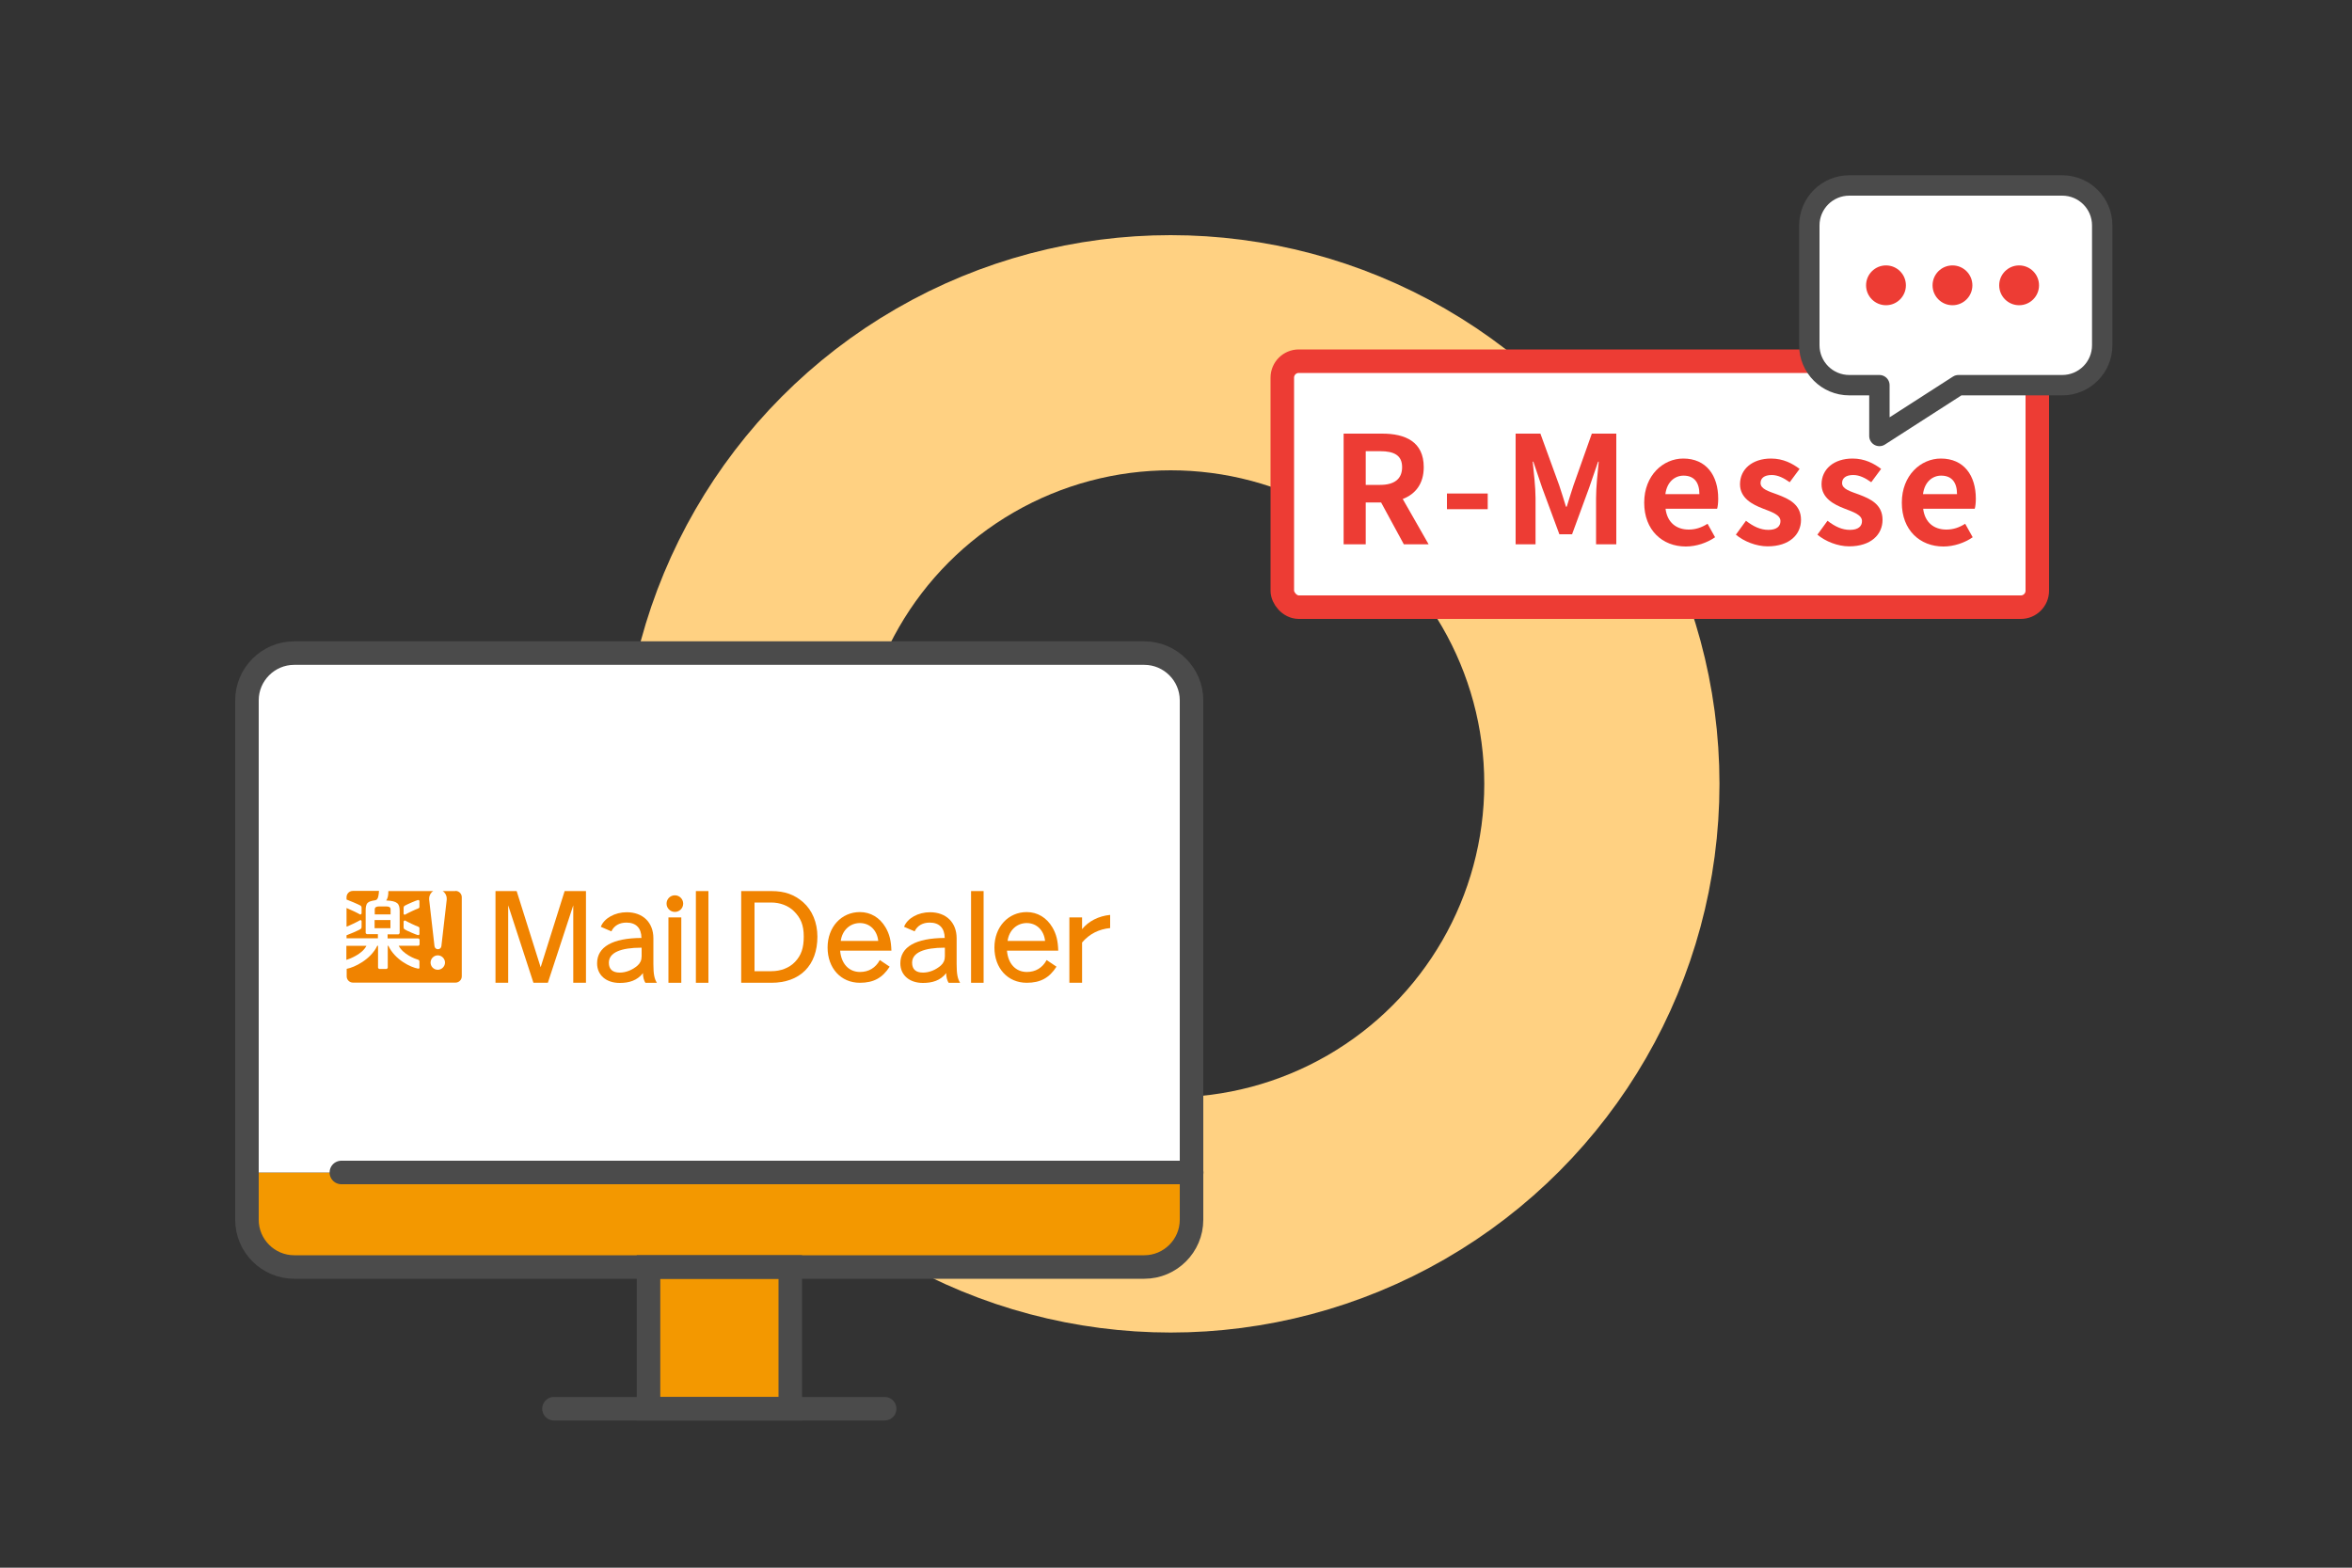
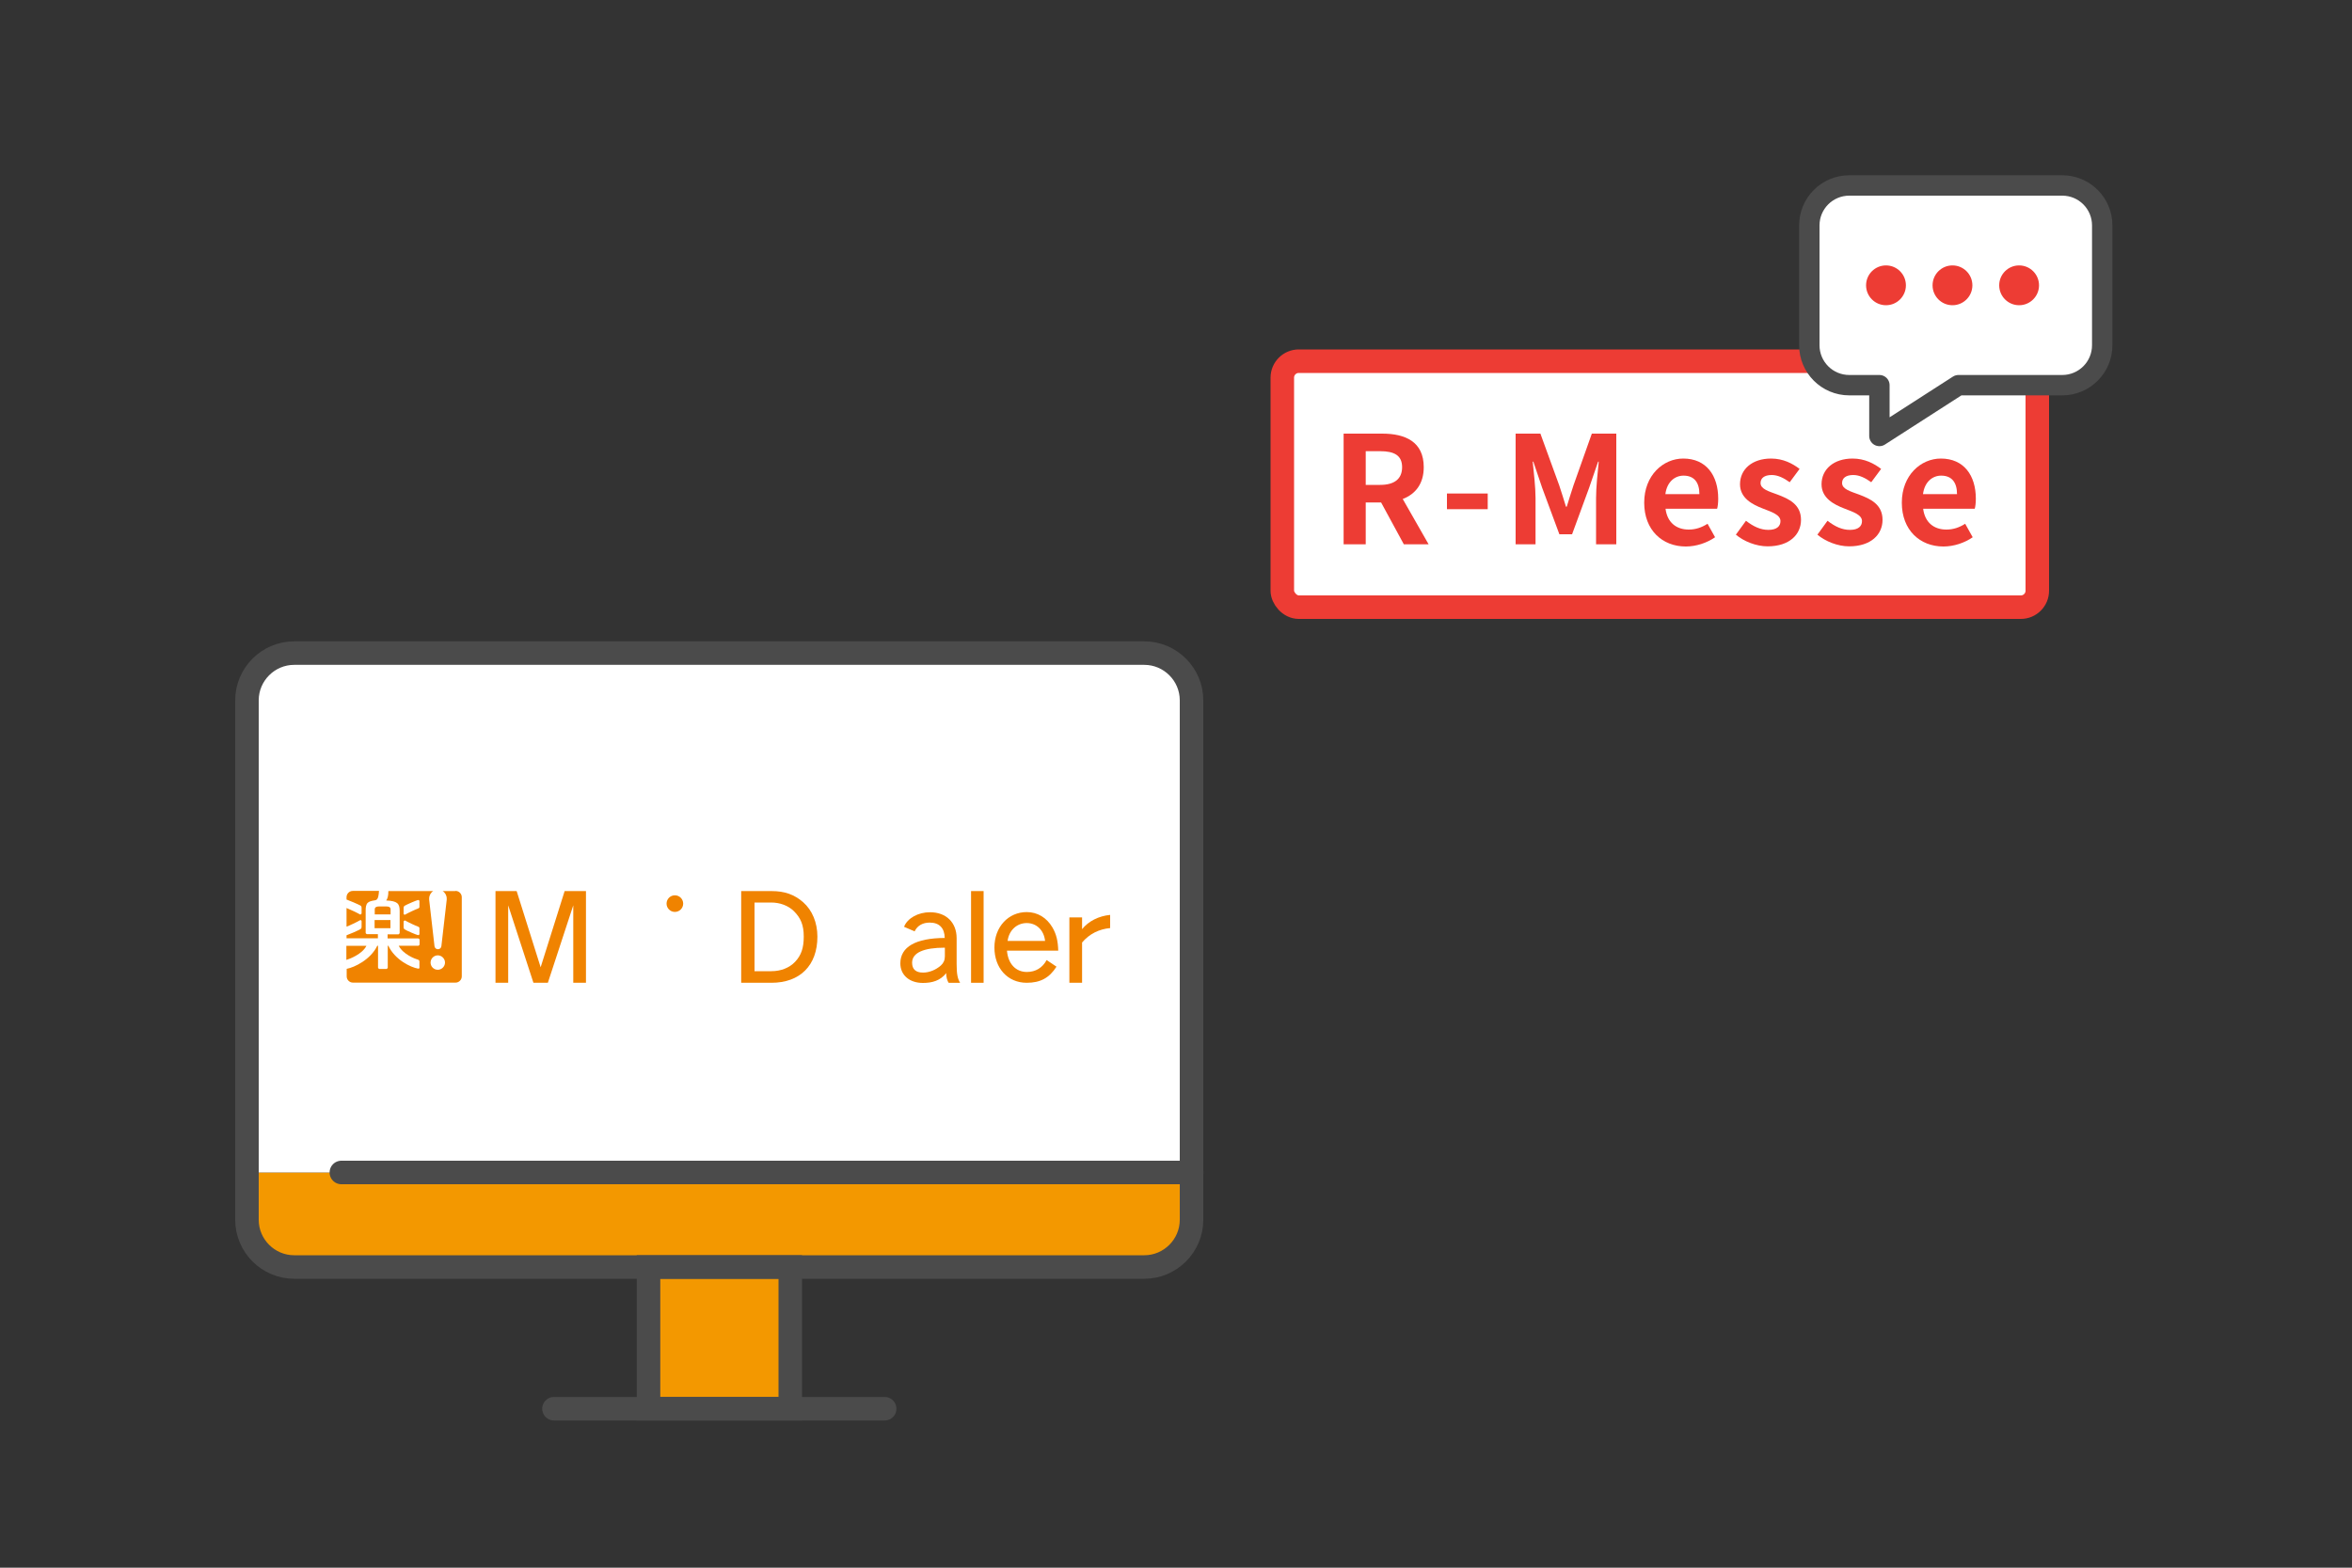
<svg xmlns="http://www.w3.org/2000/svg" id="_データ" viewBox="0 0 150 100">
  <rect x="0" y="0" width="150" height="100" fill="#333333" stroke="none" />
  <defs>
    <style>.cls-1{fill:#f08300;}.cls-1,.cls-2,.cls-3,.cls-4,.cls-5{stroke-width:0px;}.cls-6,.cls-7,.cls-8,.cls-9,.cls-10{stroke-miterlimit:10;}.cls-6,.cls-7,.cls-8,.cls-10{stroke-width:1.5px;}.cls-6,.cls-7,.cls-10,.cls-11{stroke:#4b4b4b;}.cls-6,.cls-3{fill:#f39800;}.cls-2,.cls-7,.cls-9,.cls-10{fill:none;}.cls-7,.cls-11{stroke-linecap:round;}.cls-4,.cls-8,.cls-11{fill:#fff;}.cls-8{stroke:#ed3c34;}.cls-9{stroke:#ffd182;stroke-width:15px;}.cls-11{stroke-linejoin:round;stroke-width:1.3px;}.cls-5{fill:#ed3c34;}</style>
  </defs>
  <rect class="cls-2" x="0" width="150" height="100" />
-   <circle class="cls-9" cx="74.66" cy="50" r="27.5" />
  <path class="cls-3" d="m76,74.79v3.01c0,1.66-1.36,3.01-3.01,3.01H18.76c-1.66,0-3.01-1.36-3.01-3.01v-3.01h60.25Z" />
  <path class="cls-4" d="m76,74.79H15.75v-30.13c0-1.66,1.36-3.01,3.01-3.01h54.23c1.66,0,3.01,1.36,3.01,3.01v30.13Z" />
  <rect class="cls-6" x="41.36" y="80.82" width="9.04" height="9.04" />
  <line class="cls-7" x1="35.33" y1="89.86" x2="56.42" y2="89.86" />
  <line class="cls-7" x1="21.77" y1="74.79" x2="76" y2="74.79" />
  <path class="cls-10" d="m72.99,41.66H18.76c-1.66,0-3.01,1.36-3.01,3.01v33.14c0,1.66,1.36,3.01,3.01,3.01h54.22c1.66,0,3.01-1.36,3.01-3.01v-33.14c0-1.66-1.36-3.01-3.01-3.01Z" />
  <path class="cls-1" d="m23.89,59.21h1.01v-.52h-1.01v.52Zm.19.38h-.68s-.08-.04-.08-.08v-1.45c0-.17.02-.37.13-.47.18-.16.44-.13.55-.19.12-.07.15-.29.17-.57h-1.67c-.22,0-.4.18-.4.4v.15c.13.04.76.31.9.39.04.03.06.07.06.12v.38s-.05.09-.1.06c-.17-.1-.68-.34-.86-.41v1.19c.17-.06.7-.31.86-.41.05-.03.1.02.1.06v.38c0,.05-.02.09-.06.12-.14.09-.77.36-.9.4v.19h2v-.26Zm.83-1.58c0-.15-.11-.19-.28-.19h-.45c-.17,0-.28.05-.28.19v.32h1.01v-.32Zm-1.54,2.32h-1.28v.9c.2-.06,1.01-.36,1.28-.9Zm5.66-3.49h-.8c.16.1.26.28.26.48,0,.02,0,.05,0,.07l-.34,2.96c-.01.11-.1.2-.22.2s-.21-.09-.22-.2l-.34-2.96s0-.05,0-.07c0-.2.1-.38.26-.48h-2.86c0,.32-.06.5-.14.6.72.03.86.2.86.67v1.41s-.04.08-.08.08h-.69v.26h1.96s.08.04.08.08v.31s-.04.08-.08.08h-1.25c.28.55,1.05.84,1.24.89.06.02.08.07.08.12v.4s-.02.06-.07.05c-.5-.08-1.5-.58-1.91-1.46h-.04v1.4s-.04.08-.08.08h-.46s-.08-.04-.08-.08v-1.4h-.05c-.41.87-1.45,1.38-1.95,1.47v.48c0,.22.18.4.4.4h6.54c.22,0,.4-.18.4-.4v-5.05c0-.22-.18-.4-.4-.4Zm-2.28,2.73c0,.05-.04.09-.09.08-.09-.01-.72-.28-.86-.37-.04-.03-.06-.07-.06-.12v-.38s.05-.09.1-.06c.17.1.68.34.83.39.05.02.08.05.08.1v.36Zm0-1.72c0,.05-.03.08-.08.1-.15.05-.66.29-.83.39-.05.03-.1-.02-.1-.06v-.38c0-.05.02-.09.06-.12.15-.09.78-.36.86-.37.05,0,.09.02.09.08v.36Zm1.17,4.01c-.26,0-.46-.21-.46-.46s.21-.46.46-.46.46.21.46.46-.21.46-.46.46Z" />
  <path class="cls-1" d="m32.95,56.84l1.53,4.86,1.53-4.86h1.36v5.85h-.81v-4.94l-1.62,4.94h-.92l-1.61-4.94v4.94h-.81v-5.85h1.36Z" />
-   <path class="cls-1" d="m45.18,56.84v5.85h-.8v-5.85h.8Z" />
-   <rect class="cls-1" x="42.63" y="58.52" width=".82" height="4.17" />
  <circle class="cls-1" cx="43.04" cy="57.64" r=".53" />
-   <path class="cls-1" d="m38.32,59.11c.21-.54.9-.92,1.65-.92,1.03,0,1.7.65,1.7,1.66v1.65c0,.66.07.94.22,1.19h-.73c-.08-.11-.17-.39-.15-.62-.38.48-.89.63-1.49.63-.86,0-1.44-.5-1.44-1.25,0-1.05.98-1.61,2.83-1.62-.01-.64-.35-.98-.96-.98-.45,0-.79.2-.96.56l-.67-.29Zm2.6,1.34c-1.35,0-2.09.32-2.09.96,0,.42.24.63.7.63.39,0,.81-.17,1.13-.45.17-.15.26-.34.26-.59v-.55Z" />
  <path class="cls-1" d="m49.2,56.84c.84,0,1.46.22,2.02.71.58.51.91,1.3.91,2.2,0,1.83-1.11,2.94-2.93,2.94h-1.93v-5.85h1.93Zm-1.09,5.11h1.09c.59,0,1.14-.21,1.5-.59.4-.42.56-.89.56-1.62s-.19-1.19-.64-1.63c-.35-.34-.87-.54-1.44-.54h-1.06v4.37Z" />
-   <path class="cls-1" d="m56.74,61.66c-.46.72-1.03,1.03-1.9,1.03-1.21,0-2.06-.93-2.06-2.25s.89-2.26,2.06-2.26c.68,0,1.27.35,1.64.98.25.43.35.85.37,1.48h-3.27c.07.84.56,1.36,1.27,1.36.55,0,.99-.26,1.26-.76l.64.43Zm-.73-1.64c-.07-.68-.54-1.14-1.17-1.14s-1.13.46-1.22,1.14h2.39Z" />
  <path class="cls-1" d="m62.73,56.84v5.85h-.8v-5.85h.8Z" />
  <path class="cls-1" d="m67.38,61.66c-.46.72-1.03,1.03-1.9,1.03-1.21,0-2.06-.93-2.06-2.25s.89-2.26,2.06-2.26c.68,0,1.27.35,1.64.98.25.43.35.85.37,1.48h-3.27c.07.84.56,1.36,1.27,1.36.55,0,.99-.26,1.26-.76l.64.43Zm-.73-1.64c-.07-.68-.54-1.14-1.17-1.14s-1.13.46-1.22,1.14h2.39Z" />
  <path class="cls-1" d="m69.01,59.27c.41-.51,1.06-.84,1.79-.91v.84c-.72.07-1.32.37-1.79.92v2.57h-.81v-4.17h.81v.75Z" />
  <path class="cls-1" d="m57.66,59.11c.21-.54.9-.92,1.65-.92,1.03,0,1.7.65,1.7,1.66v1.65c0,.66.07.94.22,1.19h-.73c-.08-.11-.17-.39-.15-.62-.38.48-.89.63-1.49.63-.86,0-1.44-.5-1.44-1.25,0-1.05.98-1.61,2.83-1.62-.01-.64-.35-.98-.96-.98-.45,0-.79.2-.96.56l-.67-.29Zm2.6,1.34c-1.35,0-2.09.32-2.09.96,0,.42.24.63.7.63.39,0,.81-.17,1.13-.45.17-.15.26-.34.26-.59v-.55Z" />
  <rect class="cls-8" x="81.78" y="23.04" width="48.15" height="15.69" rx="1.05" ry="1.05" />
  <path class="cls-5" d="m89.53,34.72l-1.45-2.67h-.98v2.67h-1.41v-7.06h2.46c1.48,0,2.65.52,2.65,2.14,0,1.06-.53,1.72-1.34,2.03l1.65,2.89h-1.57Zm-2.43-3.79h.92c.91,0,1.4-.38,1.4-1.13s-.5-1.02-1.4-1.02h-.92v2.16Z" />
  <path class="cls-5" d="m92.28,31.48h2.6v1h-2.6v-1Z" />
  <path class="cls-5" d="m96.68,27.66h1.56l1.2,3.3c.15.44.29.91.43,1.36h.05c.15-.46.28-.93.43-1.36l1.17-3.3h1.56v7.06h-1.29v-2.95c0-.67.1-1.65.17-2.32h-.04l-.57,1.66-1.09,2.97h-.81l-1.1-2.97-.56-1.66h-.04c.07.67.18,1.65.18,2.32v2.95h-1.27v-7.06Z" />
  <path class="cls-5" d="m104.86,32.06c0-1.74,1.21-2.81,2.49-2.81,1.47,0,2.23,1.08,2.23,2.56,0,.26-.03.52-.07.64h-3.29c.11.88.69,1.33,1.48,1.33.44,0,.82-.13,1.2-.37l.48.86c-.52.36-1.2.59-1.87.59-1.49,0-2.65-1.04-2.65-2.79Zm3.52-.54c0-.73-.32-1.18-1.01-1.18-.56,0-1.06.4-1.16,1.18h2.17Z" />
  <path class="cls-5" d="m110.71,34.1l.64-.88c.48.37.93.58,1.43.58.53,0,.77-.23.77-.56,0-.4-.55-.58-1.12-.8-.68-.26-1.46-.67-1.46-1.55,0-.96.78-1.64,1.98-1.64.78,0,1.37.32,1.82.66l-.63.85c-.38-.27-.75-.46-1.15-.46-.48,0-.71.21-.71.51,0,.39.52.53,1.09.74.71.27,1.49.62,1.49,1.61,0,.93-.73,1.69-2.13,1.69-.72,0-1.51-.31-2.03-.75Z" />
  <path class="cls-5" d="m115.91,34.1l.64-.88c.48.37.93.58,1.43.58.53,0,.77-.23.77-.56,0-.4-.55-.58-1.12-.8-.68-.26-1.46-.67-1.46-1.55,0-.96.78-1.64,1.98-1.64.78,0,1.37.32,1.82.66l-.63.85c-.38-.27-.75-.46-1.15-.46-.48,0-.71.21-.71.51,0,.39.52.53,1.09.74.71.27,1.49.62,1.49,1.61,0,.93-.73,1.69-2.13,1.69-.72,0-1.51-.31-2.03-.75Z" />
  <path class="cls-5" d="m121.29,32.06c0-1.74,1.21-2.81,2.49-2.81,1.47,0,2.23,1.08,2.23,2.56,0,.26-.03.52-.07.64h-3.29c.11.88.69,1.33,1.48,1.33.44,0,.82-.13,1.2-.37l.48.86c-.52.36-1.2.59-1.87.59-1.49,0-2.65-1.04-2.65-2.79Zm3.52-.54c0-.73-.32-1.18-1.01-1.18-.56,0-1.06.4-1.16,1.18h2.17Z" />
  <path class="cls-11" d="m131.52,11.83h-13.58c-1.41,0-2.55,1.14-2.55,2.55v7.64c0,1.41,1.14,2.55,2.55,2.55h1.92v3.24l5.04-3.24h6.62c1.41,0,2.55-1.14,2.55-2.55v-7.64c0-1.41-1.14-2.55-2.55-2.55Z" />
  <circle class="cls-5" cx="120.28" cy="18.2" r="1.27" />
  <circle class="cls-5" cx="124.52" cy="18.2" r="1.27" />
  <circle class="cls-5" cx="128.77" cy="18.2" r="1.27" />
</svg>